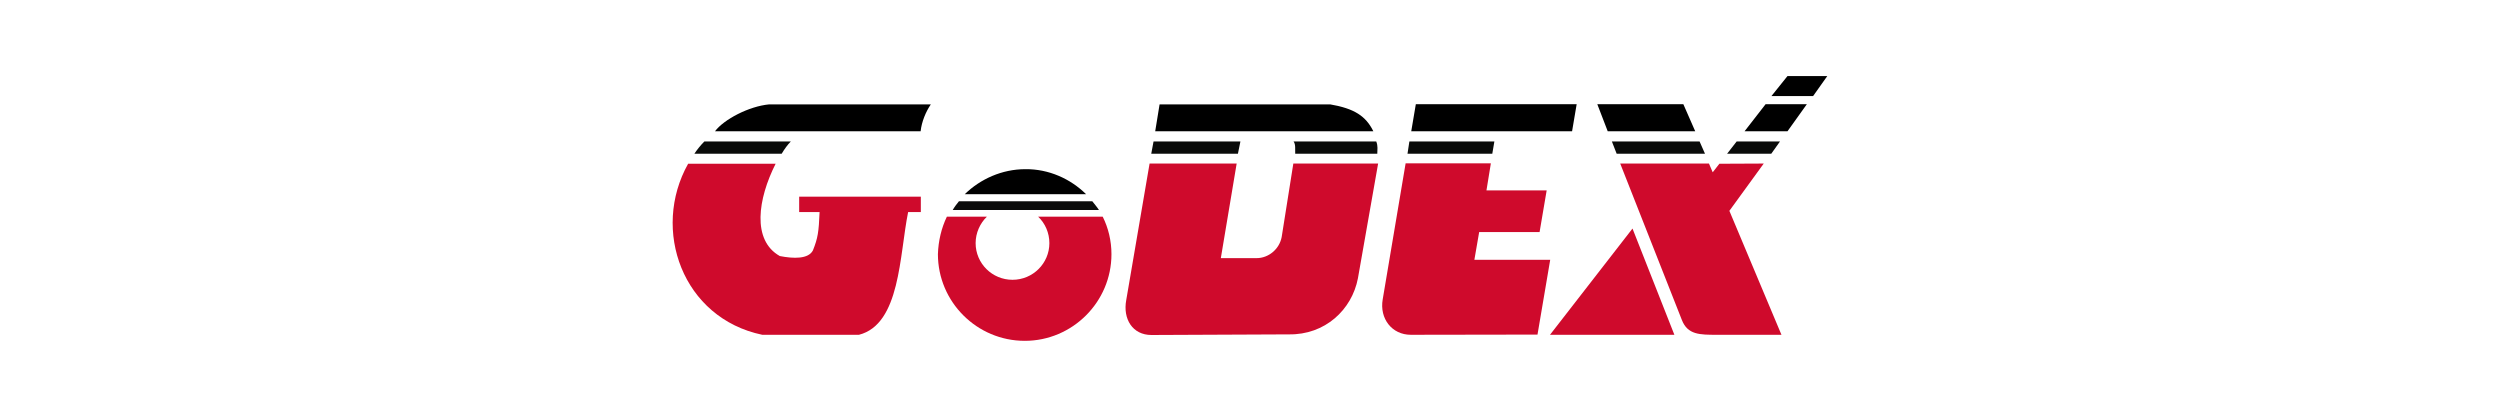
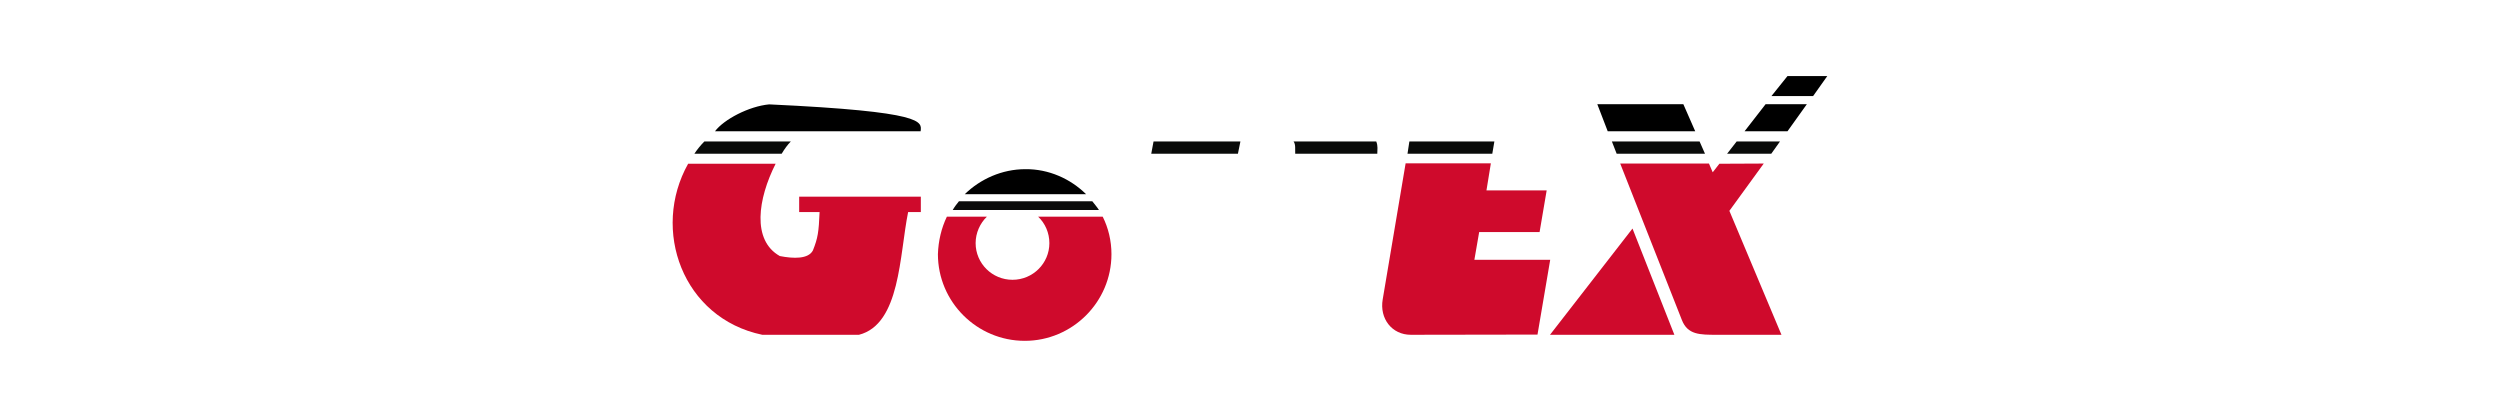
<svg xmlns="http://www.w3.org/2000/svg" version="1.1" id="Layer_2" x="0px" y="0px" viewBox="0 0 1200 200" style="enable-background:new 0 0 1200 200;" xml:space="preserve">
  <style type="text/css">
	.st0{fill:#CF0A2C;}
	.st1{fill:#0A0B0A;}
</style>
  <g>
    <g>
      <path class="st0" d="M330.3,78.6h42c-8.5,16.8-11.5,36.7,2,44.3c6.6,1.3,13.7,1.5,15.9-2.7c2.4-6,2.8-8.9,3.2-18.4h-9.8v-7.4H442    v7.4h-6.1c-4.2,20.6-3.7,53.8-23.6,58.9h-46.4C327.6,152.7,312.5,110.3,330.3,78.6" />
    </g>
    <g>
-       <path d="M441.9,63h-98.7c4.3-5.7,16.3-12,26-12.9h77.6C444.4,53.6,442.4,58.4,441.9,63" />
+       <path d="M441.9,63h-98.7c4.3-5.7,16.3-12,26-12.9C444.4,53.6,442.4,58.4,441.9,63" />
      <path class="st1" d="M338.1,67.9h41.5c-1.5,1.5-3.1,3.7-4.4,5.9h-41.9C334.6,71.8,336.4,69.6,338.1,67.9" />
      <path class="st0" d="M454.5,104h19.2c-3.3,3.2-5.4,7.8-5.4,12.7c0,9.7,7.9,17.6,17.7,17.6c9.8,0,17.7-7.9,17.7-17.6    c0-4.9-2-9.5-5.4-12.7h31c2.7,5.4,4.2,11.6,4.2,18c0,23-18.8,41.6-41.6,41.6c-23,0-41.7-18.7-41.7-41.6    C450.4,115.6,451.9,109.4,454.5,104" />
      <path d="M521.3,93.2h-58.2c7.5-7.3,17.9-12,29.1-12C503.4,81.1,513.8,85.8,521.3,93.2" />
      <path class="st1" d="M460.3,96.6h64c1,1.3,2.3,2.8,3.2,4.2h-70.2C458.1,99.4,459.3,97.8,460.3,96.6" />
      <polygon class="st0" points="744,160.7 803.7,160.7 783.6,109.7   " />
      <path class="st0" d="M777.7,78.5h42.6l1.8,4.2l3.2-4.1l21.3-0.1l-16.5,22.7l25,59.5h-30.9c-8.4,0-14.1,0-16.9-7.1L777.7,78.5z" />
-       <path class="st0" d="M551.8,78.5h41.8l-7.6,45.4h17.2c5.7,0,10.9-4.3,12-10.1l5.6-35.3h40.7l-9.7,55.1    c-2.9,15.1-15.8,27.2-33.2,26.9l-65.9,0.3c-9.1,0-13.8-7.7-12.1-16.8L551.8,78.5z" />
      <polygon points="850.3,46.1 870.3,46.1 877.1,36.5 858,36.5   " />
-       <path d="M659.2,63H554.5l2.1-12.9h81.9C650.1,52.1,655.6,55.7,659.2,63" />
      <polygon points="813.7,63 771.7,63 766.7,50 808,50   " />
      <polygon points="847.5,50 867.3,50 858,63 837.4,63   " />
      <polygon class="st1" points="833.6,67.9 854.4,67.9 850.2,73.8 829,73.8   " />
      <polygon class="st1" points="773.7,67.9 815.8,67.9 818.4,73.8 776,73.8   " />
      <path class="st1" d="M620.9,67.9h39.7c0.9,2.3,0.5,3.9,0.5,5.9h-39.4C621.6,71.6,622,69.3,620.9,67.9" />
      <polygon class="st1" points="553.7,67.9 595.4,67.9 594.2,73.8 552.6,73.8   " />
      <polygon class="st1" points="717.3,67.9 716.3,73.8 675.6,73.8 676.5,67.9   " />
-       <polygon points="679.6,50 756.8,50 754.6,63 677.4,63   " />
      <path class="st0" d="M715.6,78.5l-2.1,12.9h28.9l-3.4,20H710l-2.3,13.3h36.4l-6.1,35.9l-60.8,0.1c-9.1,0-15.1-7.8-13.5-17l11-65.3    H715.6z" />
    </g>
  </g>
</svg>